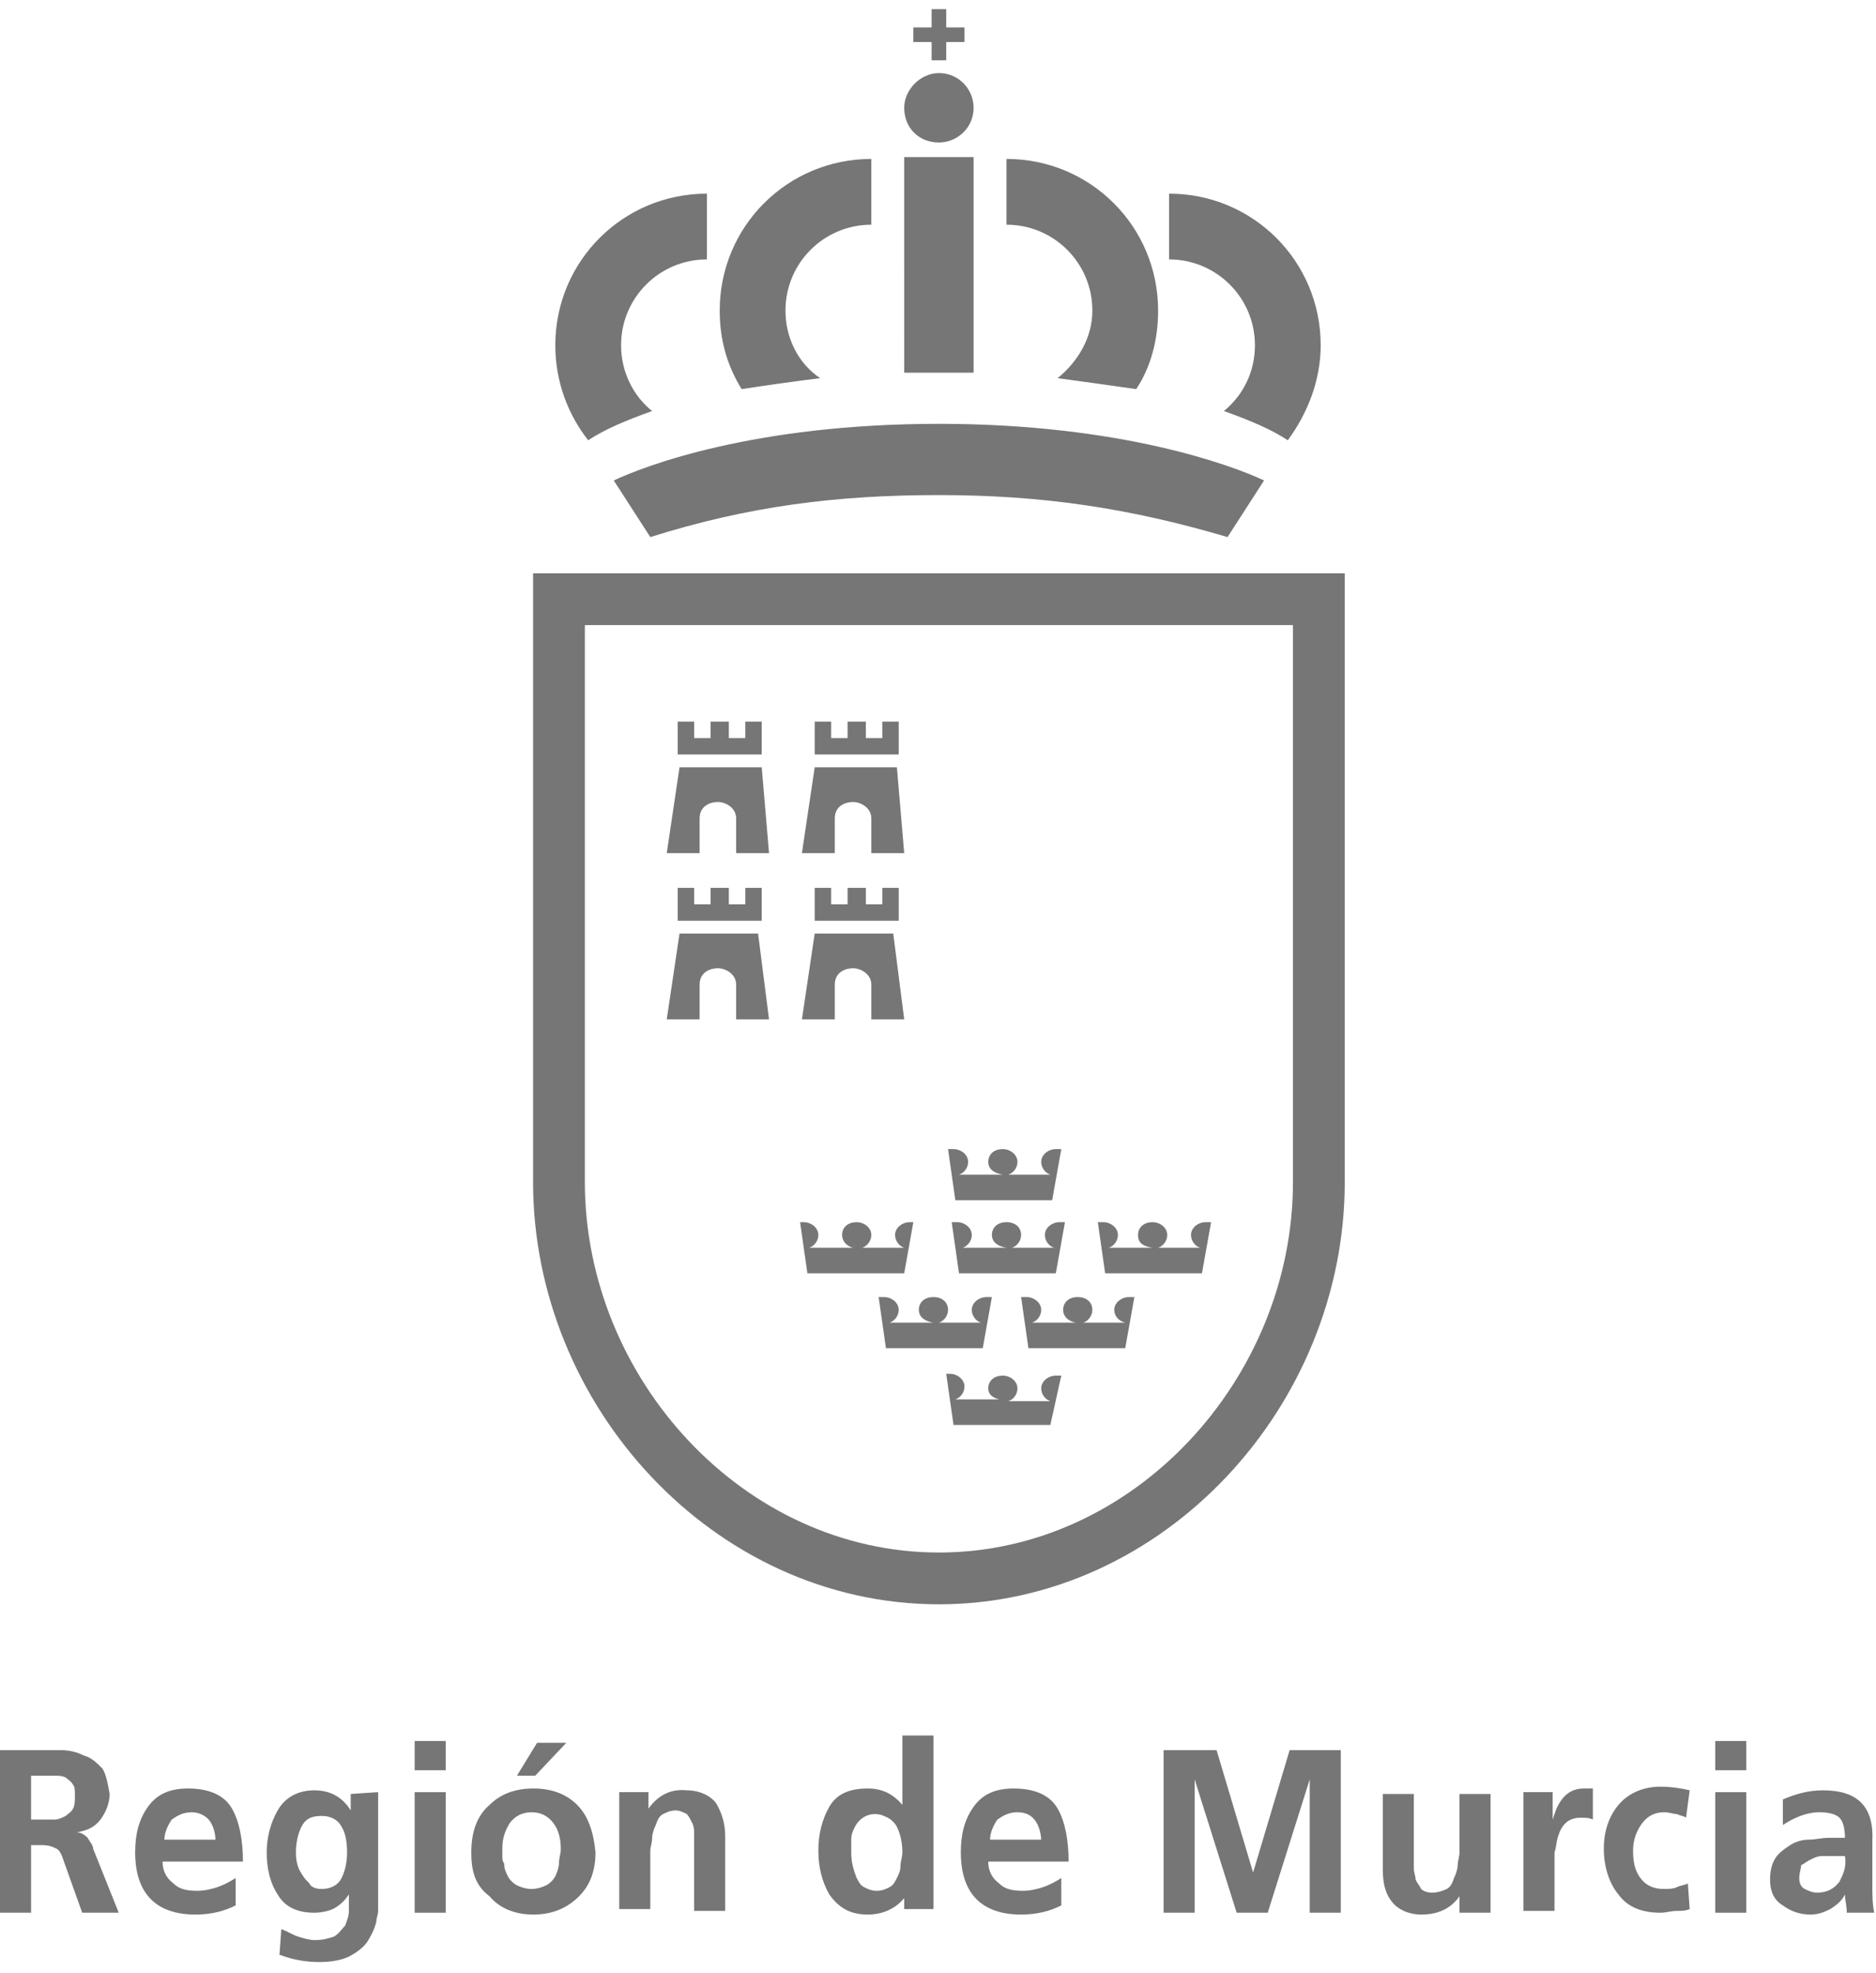
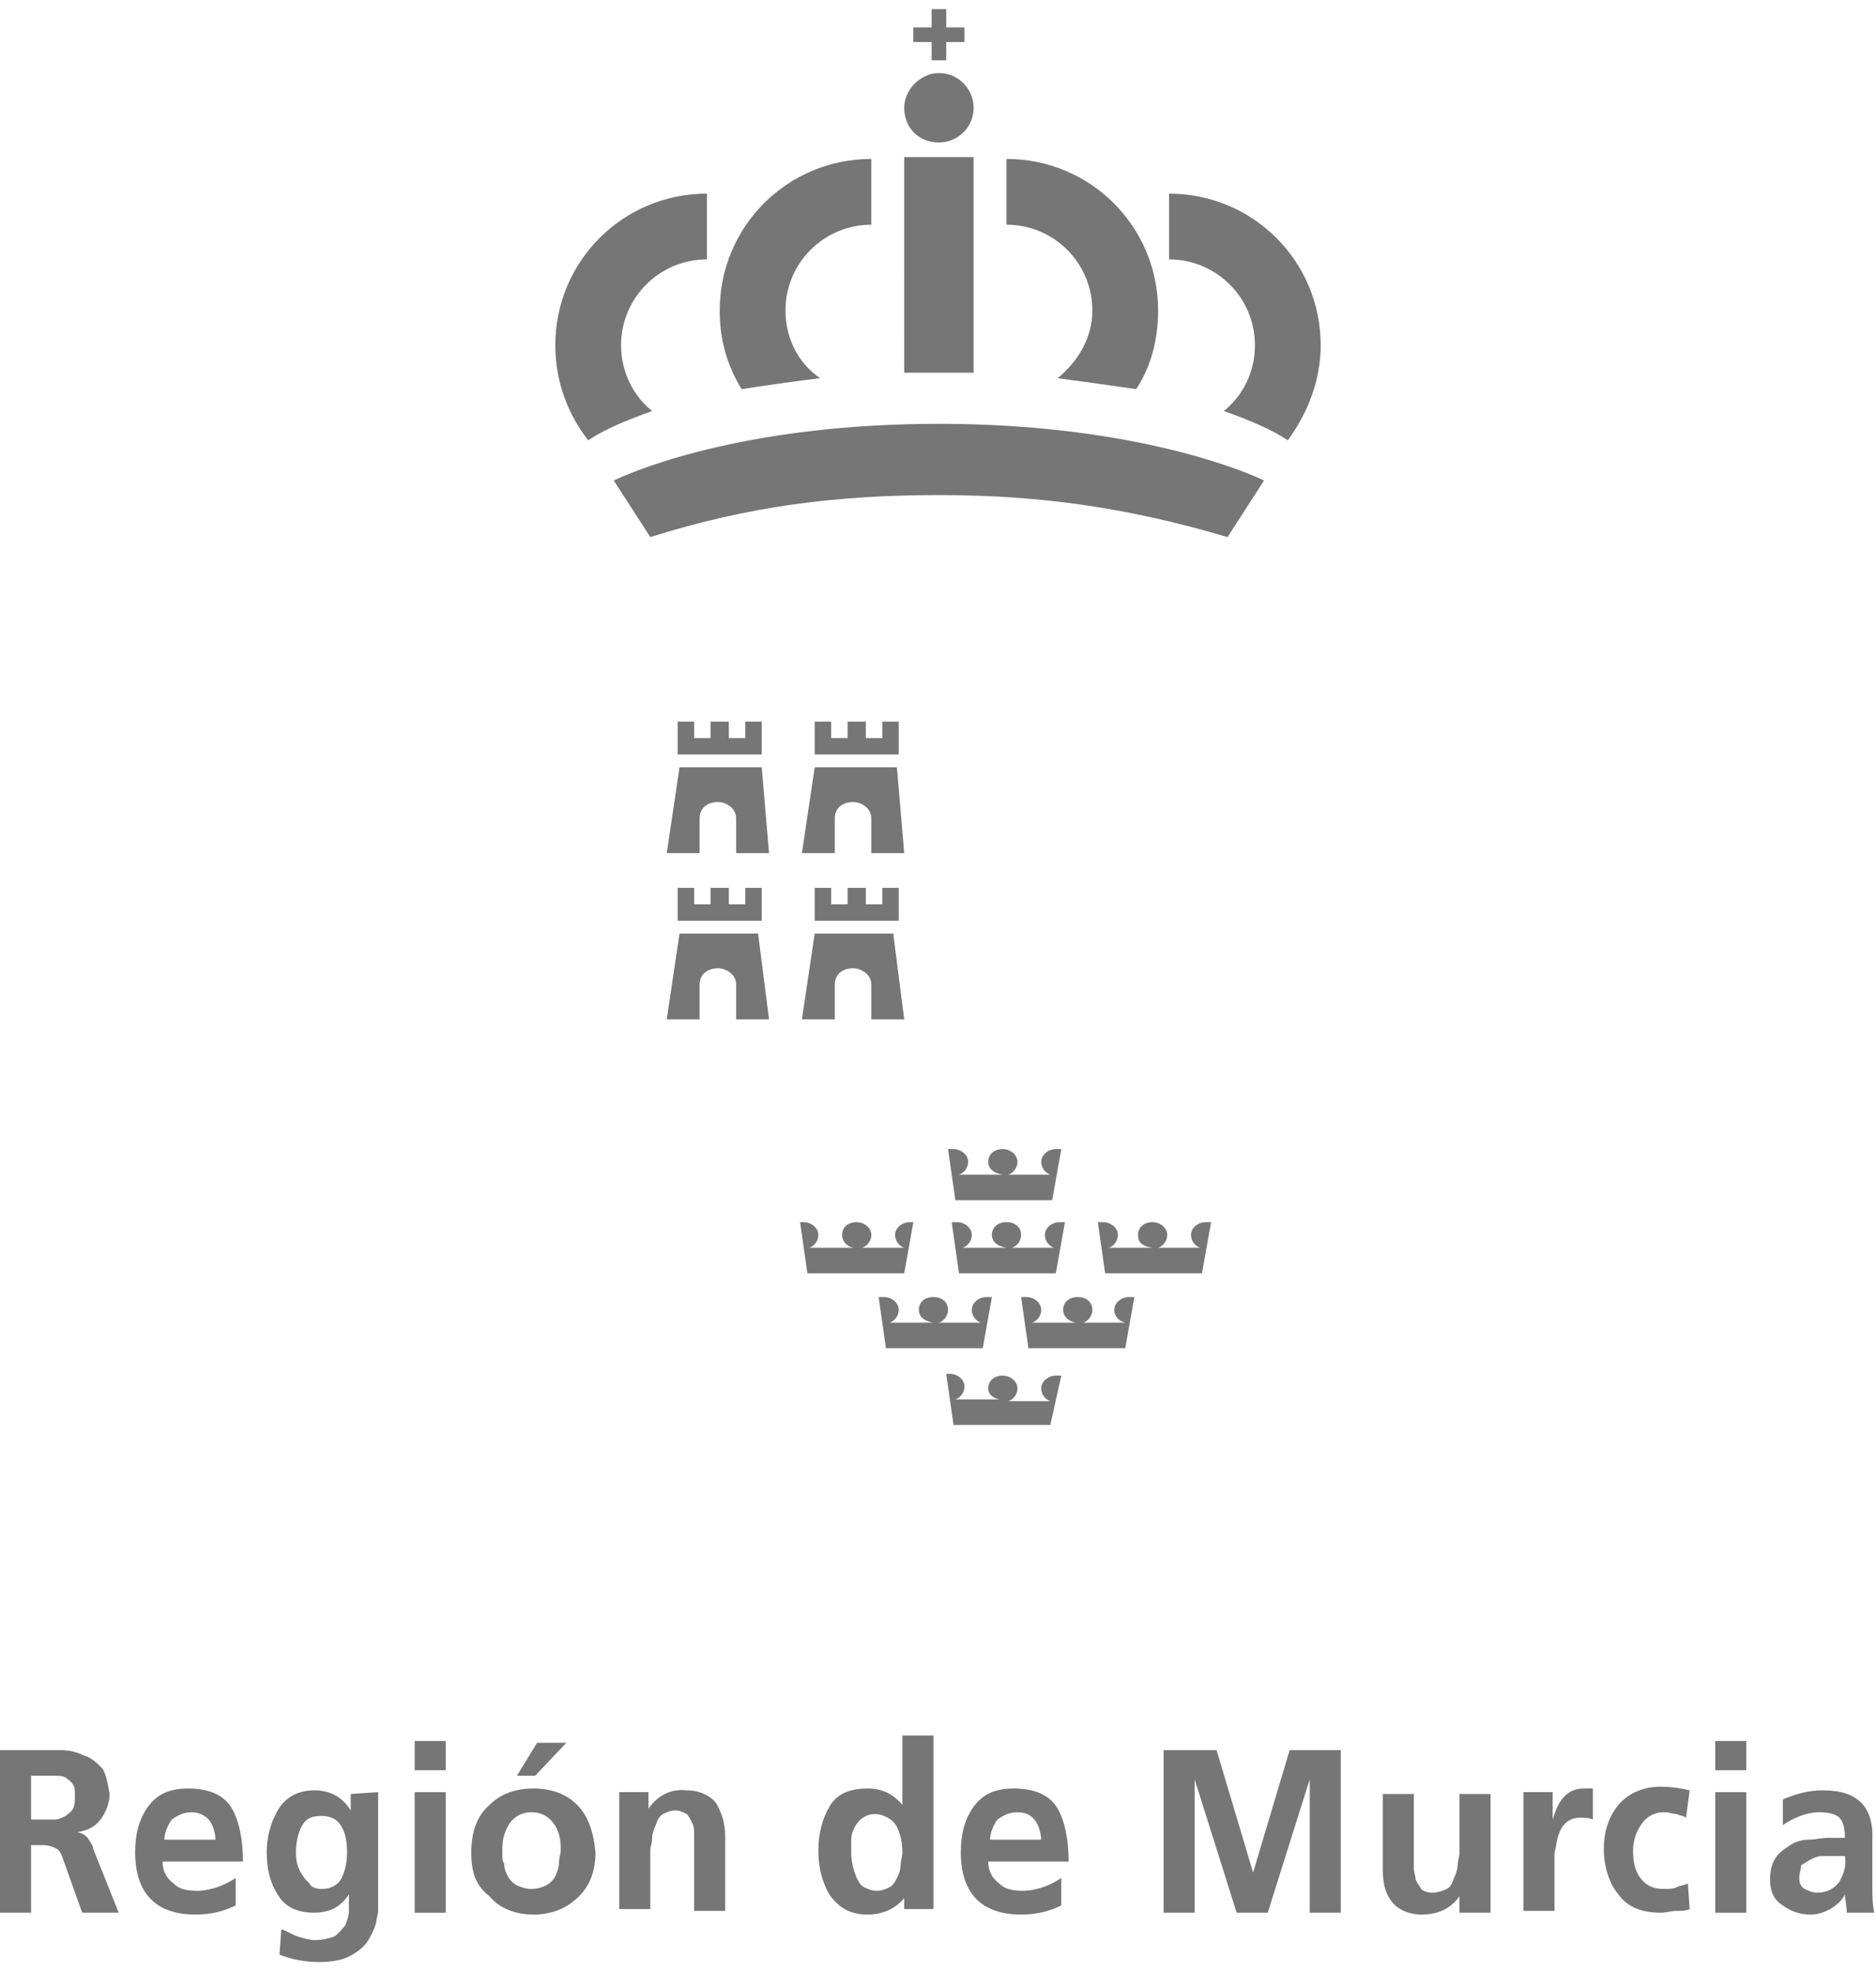
<svg xmlns="http://www.w3.org/2000/svg" version="1.1" id="Layer_1" x="0px" y="0px" width="102.7px" height="108px" viewBox="0 0 102.7 108" style="enable-background:new 0 0 102.7 108;" xml:space="preserve">
  <g id="Tools_-_Grey">
</g>
  <g>
-     <path style="fill:none;stroke:#767676;stroke-width:2.835;stroke-miterlimit:10;" d="M72.2,32.8v31.9c0,11.5-9.3,21.7-20.8,21.7   c-11.5,0-20.8-10.2-20.8-21.7V32.8H72.2z" />
    <path style="fill-rule:evenodd;clip-rule:evenodd;fill:#767676;" d="M50.3,71.7c0-0.4,0.3-0.7,0.8-0.7s0.8,0.3,0.8,0.7   c0,0.3-0.2,0.6-0.5,0.7l2.3,0c-0.3-0.1-0.5-0.4-0.5-0.7c0-0.4,0.4-0.7,0.8-0.7h0.3l-0.5,2.8h-5.3c0,0-0.4-2.8-0.4-2.8h0.3   c0.4,0,0.8,0.3,0.8,0.7c0,0.3-0.2,0.6-0.5,0.7c0,0,2.4,0,2.4,0C50.5,72.3,50.3,72,50.3,71.7z M58.2,71.7c0-0.4,0.3-0.7,0.8-0.7   s0.8,0.3,0.8,0.7c0,0.3-0.2,0.6-0.5,0.7l2.3,0C61.2,72.3,61,72,61,71.7c0-0.4,0.4-0.7,0.8-0.7h0.3l-0.5,2.8h-5.3   c0,0-0.4-2.8-0.4-2.8h0.3c0.4,0,0.8,0.3,0.8,0.7c0,0.3-0.2,0.6-0.5,0.7c0,0,2.4,0,2.4,0C58.4,72.3,58.2,72,58.2,71.7z M54.1,63.6   c0-0.4,0.3-0.7,0.8-0.7c0.4,0,0.8,0.3,0.8,0.7c0,0.3-0.2,0.6-0.5,0.7l2.3,0c-0.3-0.1-0.5-0.4-0.5-0.7c0-0.4,0.4-0.7,0.8-0.7h0.3   l-0.5,2.8h-5.3c0,0-0.4-2.8-0.4-2.8l0.3,0c0.4,0,0.8,0.3,0.8,0.7c0,0.3-0.2,0.6-0.5,0.7c0,0,2.4,0,2.4,0   C54.3,64.2,54.1,63.9,54.1,63.6z M46.1,67.6c0-0.4,0.3-0.7,0.8-0.7c0.4,0,0.8,0.3,0.8,0.7c0,0.3-0.2,0.6-0.5,0.7h2.3   c-0.3-0.1-0.5-0.4-0.5-0.7c0-0.4,0.4-0.7,0.8-0.7H50l-0.5,2.8h-5.3c0,0-0.4-2.8-0.4-2.8H44c0.4,0,0.8,0.3,0.8,0.7   c0,0.3-0.2,0.6-0.5,0.7c0,0,2.4,0,2.4,0C46.3,68.2,46.1,67.9,46.1,67.6z M54.3,67.6c0-0.4,0.3-0.7,0.8-0.7s0.8,0.3,0.8,0.7   c0,0.3-0.2,0.6-0.5,0.7h2.3c-0.3-0.1-0.5-0.4-0.5-0.7c0-0.4,0.4-0.7,0.8-0.7h0.3l-0.5,2.8h-5.3c0,0-0.4-2.8-0.4-2.8h0.3   c0.4,0,0.8,0.3,0.8,0.7c0,0.3-0.2,0.6-0.5,0.7c0,0,2.3,0,2.4,0C54.5,68.2,54.3,67.9,54.3,67.6z M62.3,67.6c0-0.4,0.3-0.7,0.8-0.7   c0.4,0,0.8,0.3,0.8,0.7c0,0.3-0.2,0.6-0.5,0.7h2.3c-0.3-0.1-0.5-0.4-0.5-0.7c0-0.4,0.4-0.7,0.8-0.7h0.3l-0.5,2.8h-5.3   c0,0-0.4-2.8-0.4-2.8h0.3c0.4,0,0.8,0.3,0.8,0.7c0,0.3-0.2,0.6-0.5,0.7c0,0,2.4,0,2.4,0C62.4,68.2,62.3,67.9,62.3,67.6z M54.1,76   c0-0.4,0.3-0.7,0.8-0.7c0.4,0,0.8,0.3,0.8,0.7c0,0.3-0.2,0.6-0.5,0.7h2.3c-0.3-0.1-0.5-0.4-0.5-0.7c0-0.4,0.4-0.7,0.8-0.7l0.3,0   L57.5,78h-5.3c0,0-0.4-2.8-0.4-2.8H52c0.4,0,0.8,0.3,0.8,0.7c0,0.3-0.2,0.6-0.5,0.7c0,0,2.4,0,2.4,0C54.3,76.5,54.1,76.3,54.1,76z" />
    <path style="fill-rule:evenodd;clip-rule:evenodd;fill:#767676;" d="M37.2,42l-0.7,4.7h1.8v-1.9c0-0.7,0.6-0.9,1-0.9   c0.4,0,1,0.3,1,0.9v1.9h1.8L41.7,42H37.2z M39.4,41.3h-2.3v-1.8H38v0.9h0.9v-0.9h1v0.9h0.9v-0.9h0.9v1.8H39.4z M44.6,42l-0.7,4.7   h1.8v-1.9c0-0.7,0.6-0.9,1-0.9c0.4,0,1,0.3,1,0.9v1.9h1.8L49.1,42H44.6z M46.9,41.3h-2.3v-1.8h0.9v0.9h0.9v-0.9h1v0.9h0.9v-0.9h0.9   v1.8H46.9z M37.2,51.1l-0.7,4.7h1.8v-1.9c0-0.7,0.6-0.9,1-0.9c0.4,0,1,0.3,1,0.9v1.9h1.8l-0.6-4.7H37.2z M39.4,50.4h-2.3v-1.8H38   v0.9h0.9v-0.9h1v0.9h0.9v-0.9h0.9v1.8H39.4z M44.6,51.1l-0.7,4.7h1.8v-1.9c0-0.7,0.6-0.9,1-0.9c0.4,0,1,0.3,1,0.9v1.9h1.8l-0.6-4.7   H44.6z M46.9,50.4h-2.3v-1.8h0.9v0.9h0.9v-0.9h1v0.9h0.9v-0.9h0.9v1.8H46.9z" />
    <path style="fill-rule:evenodd;clip-rule:evenodd;fill:#767676;" d="M50,1.5h1v-1h0.8v1h1v0.8h-1v1H51v-1h-1L50,1.5z M51.4,23.2   c10,0,16.1,2.3,17.8,3.1l-2,3.1c-5.4-1.6-10.2-2.3-15.8-2.3c-5.6,0-10.4,0.6-15.8,2.3l-2-3.1C35.3,25.5,41.3,23.2,51.4,23.2z    M32.2,24.1c-1.1-1.4-1.8-3.2-1.8-5.2c0-4.6,3.7-8.3,8.3-8.3v3.6c-2.6,0-4.7,2.1-4.7,4.7c0,1.5,0.7,2.8,1.7,3.6   C34.3,23,33.1,23.5,32.2,24.1z M57.9,20.7c1.1-0.9,1.9-2.2,1.9-3.7c0-2.6-2.1-4.7-4.7-4.7V8.7c4.6,0,8.3,3.7,8.3,8.3   c0,1.6-0.4,3.1-1.2,4.3C60.8,21.1,59.4,20.9,57.9,20.7z M67,22.5c1.1-0.9,1.7-2.2,1.7-3.6c0-2.6-2.1-4.7-4.7-4.7v-3.6   c4.6,0,8.3,3.7,8.3,8.3c0,1.9-0.7,3.7-1.8,5.2C69.6,23.5,68.4,23,67,22.5z M49.5,8.6h3.8v11.8c-0.6,0-1.3,0-1.9,0   c-0.6,0-1.3,0-1.9,0V8.6z M40.6,21.3c-0.8-1.3-1.2-2.7-1.2-4.3c0-4.6,3.7-8.3,8.3-8.3v3.6c-2.6,0-4.7,2.1-4.7,4.7   c0,1.5,0.7,2.9,1.9,3.7C43.3,20.9,41.9,21.1,40.6,21.3z M49.5,5.9c0-1,0.9-1.9,1.9-1.9c1.1,0,1.9,0.9,1.9,1.9   c0,1.1-0.9,1.9-1.9,1.9C50.3,7.8,49.5,7,49.5,5.9z" />
    <g>
      <path style="fill:#767676;" d="M0,95.8h1.9c0.5,0,0.9,0,1.4,0c0.5,0,0.9,0.1,1.3,0.3c0.4,0.1,0.7,0.4,1,0.7    c0.2,0.3,0.3,0.8,0.4,1.4c0,0.5-0.2,1-0.5,1.4c-0.3,0.4-0.7,0.6-1.3,0.7v0c0.2,0,0.4,0.1,0.6,0.3c0.1,0.2,0.3,0.4,0.3,0.6l1.4,3.5    H4.5l-1-2.8c-0.1-0.3-0.2-0.6-0.4-0.7c-0.2-0.1-0.4-0.2-0.8-0.2H1.7v3.7H0V95.8z M1.7,99.6h0.6c0.2,0,0.4,0,0.7,0    c0.2,0,0.4-0.1,0.6-0.2C3.7,99.3,3.9,99.2,4,99c0.1-0.2,0.1-0.4,0.1-0.7c0-0.3,0-0.5-0.1-0.6c-0.1-0.2-0.3-0.3-0.4-0.4    c-0.2-0.1-0.4-0.1-0.6-0.1c-0.2,0-0.4,0-0.7,0H1.7V99.6z" />
      <path style="fill:#767676;" d="M12.9,104.3c-0.6,0.3-1.3,0.5-2.2,0.5c-2.2,0-3.3-1.2-3.3-3.4c0-1,0.2-1.8,0.7-2.5    c0.5-0.7,1.2-1,2.2-1c1.2,0,2,0.4,2.4,1.1c0.4,0.7,0.6,1.7,0.6,2.9H8.9c0,0.5,0.2,0.9,0.6,1.2c0.3,0.3,0.7,0.4,1.3,0.4    c0.4,0,0.8-0.1,1.1-0.2c0.3-0.1,0.7-0.3,1-0.5V104.3z M11.8,100.8c0-0.4-0.1-0.8-0.3-1.1c-0.2-0.3-0.6-0.5-1-0.5    c-0.5,0-0.8,0.2-1.1,0.4c-0.2,0.3-0.4,0.7-0.4,1.1H11.8z" />
      <path style="fill:#767676;" d="M20.7,98.1v5.9c0,0.2,0,0.4,0,0.6c0,0.2-0.1,0.4-0.1,0.6c-0.1,0.4-0.3,0.8-0.5,1.1    c-0.2,0.3-0.6,0.6-1,0.8c-0.4,0.2-1,0.3-1.6,0.3c-0.7,0-1.4-0.1-2.2-0.4l0.1-1.4c0.3,0.1,0.6,0.3,0.9,0.4c0.3,0.1,0.7,0.2,0.9,0.2    c0.5,0,0.8-0.1,1.1-0.2c0.3-0.2,0.4-0.4,0.6-0.6c0.1-0.3,0.2-0.5,0.2-0.8c0-0.3,0-0.6,0-0.9h0c-0.2,0.3-0.4,0.5-0.7,0.7    c-0.3,0.2-0.8,0.3-1.2,0.3c-0.9,0-1.6-0.3-2-1c-0.4-0.6-0.6-1.4-0.6-2.3c0-0.8,0.2-1.6,0.6-2.3c0.4-0.7,1.1-1.1,2-1.1    c0.8,0,1.5,0.3,2,1.1h0v-0.9L20.7,98.1z M17.6,103.4c0.5,0,0.9-0.2,1.1-0.6c0.2-0.4,0.3-0.9,0.3-1.4c0-0.6-0.1-1.1-0.3-1.4    c-0.2-0.4-0.6-0.6-1.1-0.6c-0.6,0-0.9,0.2-1.1,0.6c-0.2,0.4-0.3,0.9-0.3,1.4c0,0.5,0.1,0.9,0.4,1.3c0.1,0.2,0.3,0.3,0.4,0.5    C17.1,103.3,17.3,103.4,17.6,103.4z" />
      <path style="fill:#767676;" d="M22.7,95.3h1.7v1.6h-1.7V95.3z M22.7,98.1h1.7v6.6h-1.7V98.1z" />
      <path style="fill:#767676;" d="M25.8,101.4c0-1.1,0.3-2,1-2.6c0.6-0.6,1.4-0.9,2.4-0.9c1,0,1.8,0.3,2.4,0.9c0.6,0.6,0.9,1.5,1,2.6    c0,1-0.3,1.8-0.9,2.4c-0.6,0.6-1.4,1-2.5,1c-1.1,0-1.9-0.4-2.4-1C26,103.2,25.8,102.4,25.8,101.4z M27.5,101.2c0,0.1,0,0.3,0,0.4    c0,0.1,0,0.3,0.1,0.4c0,0.3,0.1,0.5,0.2,0.7c0.1,0.2,0.3,0.4,0.5,0.5c0.2,0.1,0.5,0.2,0.8,0.2c0.3,0,0.6-0.1,0.8-0.2    c0.2-0.1,0.4-0.3,0.5-0.5c0.1-0.2,0.2-0.5,0.2-0.7c0-0.3,0.1-0.5,0.1-0.8c0-0.5-0.1-1-0.4-1.4c-0.3-0.4-0.7-0.6-1.2-0.6    c-0.5,0-0.9,0.2-1.2,0.6C27.6,100.3,27.5,100.7,27.5,101.2z M29.4,95.4H31l-1.7,1.8h-1L29.4,95.4z" />
      <path style="fill:#767676;" d="M33.9,98.1h1.6V99h0c0.5-0.7,1.2-1.1,2.1-1c0.7,0,1.3,0.3,1.6,0.7c0.3,0.5,0.5,1.1,0.5,1.8v4.1    h-1.7v-3.5c0-0.2,0-0.4,0-0.7c0-0.2,0-0.4-0.1-0.6c-0.1-0.2-0.2-0.4-0.3-0.5c-0.2-0.1-0.4-0.2-0.6-0.2c-0.3,0-0.5,0.1-0.7,0.2    c-0.2,0.1-0.3,0.3-0.4,0.6c-0.1,0.2-0.2,0.5-0.2,0.7c0,0.3-0.1,0.5-0.1,0.7v3.2h-1.7V98.1z" />
      <path style="fill:#767676;" d="M49.5,103.9L49.5,103.9c-0.5,0.6-1.2,0.9-2,0.9c-1,0-1.6-0.4-2.1-1.1c-0.4-0.7-0.6-1.5-0.6-2.4    c0-0.9,0.2-1.7,0.6-2.4c0.4-0.7,1.1-1,2.1-1c0.8,0,1.4,0.3,1.9,0.9h0v-3.8h1.7v9.5h-1.6V103.9z M46.6,101.4c0,0.5,0.1,0.9,0.3,1.4    c0.1,0.2,0.2,0.4,0.4,0.5c0.2,0.1,0.4,0.2,0.7,0.2c0.3,0,0.5-0.1,0.7-0.2c0.2-0.1,0.3-0.3,0.4-0.5c0.1-0.2,0.2-0.4,0.2-0.7    c0-0.2,0.1-0.5,0.1-0.7c0-0.5-0.1-1-0.3-1.4c-0.1-0.2-0.3-0.4-0.5-0.5c-0.2-0.1-0.4-0.2-0.7-0.2c-0.5,0-0.9,0.3-1.1,0.7    c-0.1,0.2-0.2,0.4-0.2,0.7C46.6,100.9,46.6,101.1,46.6,101.4z" />
      <path style="fill:#767676;" d="M58.1,104.3c-0.6,0.3-1.3,0.5-2.2,0.5c-2.2,0-3.3-1.2-3.3-3.4c0-1,0.2-1.8,0.7-2.5    c0.5-0.7,1.2-1,2.2-1c1.2,0,2,0.4,2.4,1.1c0.4,0.7,0.6,1.7,0.6,2.9h-4.4c0,0.5,0.2,0.9,0.6,1.2c0.3,0.3,0.7,0.4,1.3,0.4    c0.4,0,0.8-0.1,1.1-0.2c0.3-0.1,0.7-0.3,1-0.5V104.3z M57,100.8c0-0.4-0.1-0.8-0.3-1.1c-0.2-0.3-0.5-0.5-1-0.5    c-0.5,0-0.8,0.2-1.1,0.4c-0.2,0.3-0.4,0.7-0.4,1.1H57z" />
      <path style="fill:#767676;" d="M63.8,95.8h2.8l2,6.7h0l2-6.7h2.8v8.9h-1.7v-7.3h0l-2.3,7.3h-1.7l-2.3-7.3l0,0v7.3h-1.7V95.8z" />
      <path style="fill:#767676;" d="M81.5,104.7h-1.6v-0.9h0c-0.5,0.7-1.2,1-2.1,1c-0.7,0-1.3-0.3-1.6-0.7c-0.4-0.5-0.5-1.1-0.5-1.8    v-4.1h1.7v3.5c0,0.1,0,0.2,0,0.3c0,0.1,0,0.2,0,0.3c0,0.2,0.1,0.4,0.1,0.6c0.1,0.2,0.2,0.3,0.3,0.5c0.1,0.1,0.3,0.2,0.6,0.2    c0.3,0,0.6-0.1,0.8-0.2c0.2-0.1,0.3-0.3,0.4-0.6c0.1-0.2,0.2-0.5,0.2-0.7c0-0.2,0.1-0.5,0.1-0.7v-3.2h1.7V104.7z" />
      <path style="fill:#767676;" d="M83.5,98.1h1.5v1.5h0c0.1-0.3,0.2-0.7,0.5-1.1c0.3-0.4,0.7-0.6,1.2-0.6c0.2,0,0.3,0,0.5,0v1.7    c-0.2-0.1-0.4-0.1-0.7-0.1c-0.3,0-0.6,0.1-0.8,0.3c-0.2,0.2-0.3,0.4-0.4,0.7c-0.1,0.3-0.1,0.6-0.2,0.9c0,0.3,0,0.6,0,0.8v2.4h-1.7    V98.1z" />
      <path style="fill:#767676;" d="M92.3,99.5c-0.1-0.1-0.3-0.1-0.5-0.2c-0.2,0-0.4-0.1-0.7-0.1c-0.5,0-0.9,0.2-1.2,0.6    c-0.3,0.4-0.5,0.9-0.5,1.5c0,0.6,0.1,1.1,0.4,1.5c0.3,0.4,0.7,0.6,1.3,0.6c0.2,0,0.5,0,0.7-0.1c0.2-0.1,0.4-0.1,0.6-0.2l0.1,1.4    c-0.2,0.1-0.5,0.1-0.7,0.1c-0.3,0-0.6,0.1-0.9,0.1c-1,0-1.8-0.3-2.3-1c-0.5-0.6-0.8-1.5-0.8-2.5c0-1,0.3-1.8,0.8-2.4    c0.5-0.6,1.3-1,2.3-1c0.6,0,1.2,0.1,1.6,0.2L92.3,99.5z" />
      <path style="fill:#767676;" d="M93.9,95.3h1.7v1.6h-1.7V95.3z M93.9,98.1h1.7v6.6h-1.7V98.1z" />
      <path style="fill:#767676;" d="M97.6,98.5c0.7-0.3,1.4-0.5,2.2-0.5c1.9,0,2.8,0.9,2.7,2.8v0.8c0,0.6,0,1.2,0,1.6    c0,0.5,0,1,0.1,1.5h-1.5c0-0.4-0.1-0.7-0.1-1h0c-0.2,0.4-0.5,0.6-0.8,0.8c-0.4,0.2-0.7,0.3-1.1,0.3c-0.6,0-1.1-0.2-1.5-0.5    c-0.5-0.3-0.7-0.8-0.7-1.4c0-0.5,0.1-0.9,0.3-1.2c0.2-0.3,0.5-0.5,0.8-0.7c0.3-0.2,0.7-0.3,1-0.3c0.4,0,0.7-0.1,1.1-0.1h0.9    c0-0.5-0.1-0.9-0.3-1.1c-0.2-0.2-0.6-0.3-1.1-0.3c-0.7,0-1.4,0.3-2,0.7L97.6,98.5z M98.5,102.8c0,0.3,0.1,0.5,0.3,0.6    c0.2,0.1,0.4,0.2,0.7,0.2c0.5,0,0.9-0.2,1.2-0.6c0.2-0.4,0.4-0.8,0.3-1.4h-0.7c-0.1,0-0.2,0-0.3,0c-0.1,0-0.2,0-0.3,0    c-0.2,0-0.4,0.1-0.6,0.2c-0.2,0.1-0.3,0.2-0.5,0.3C98.6,102.3,98.5,102.5,98.5,102.8z" />
    </g>
  </g>
</svg>